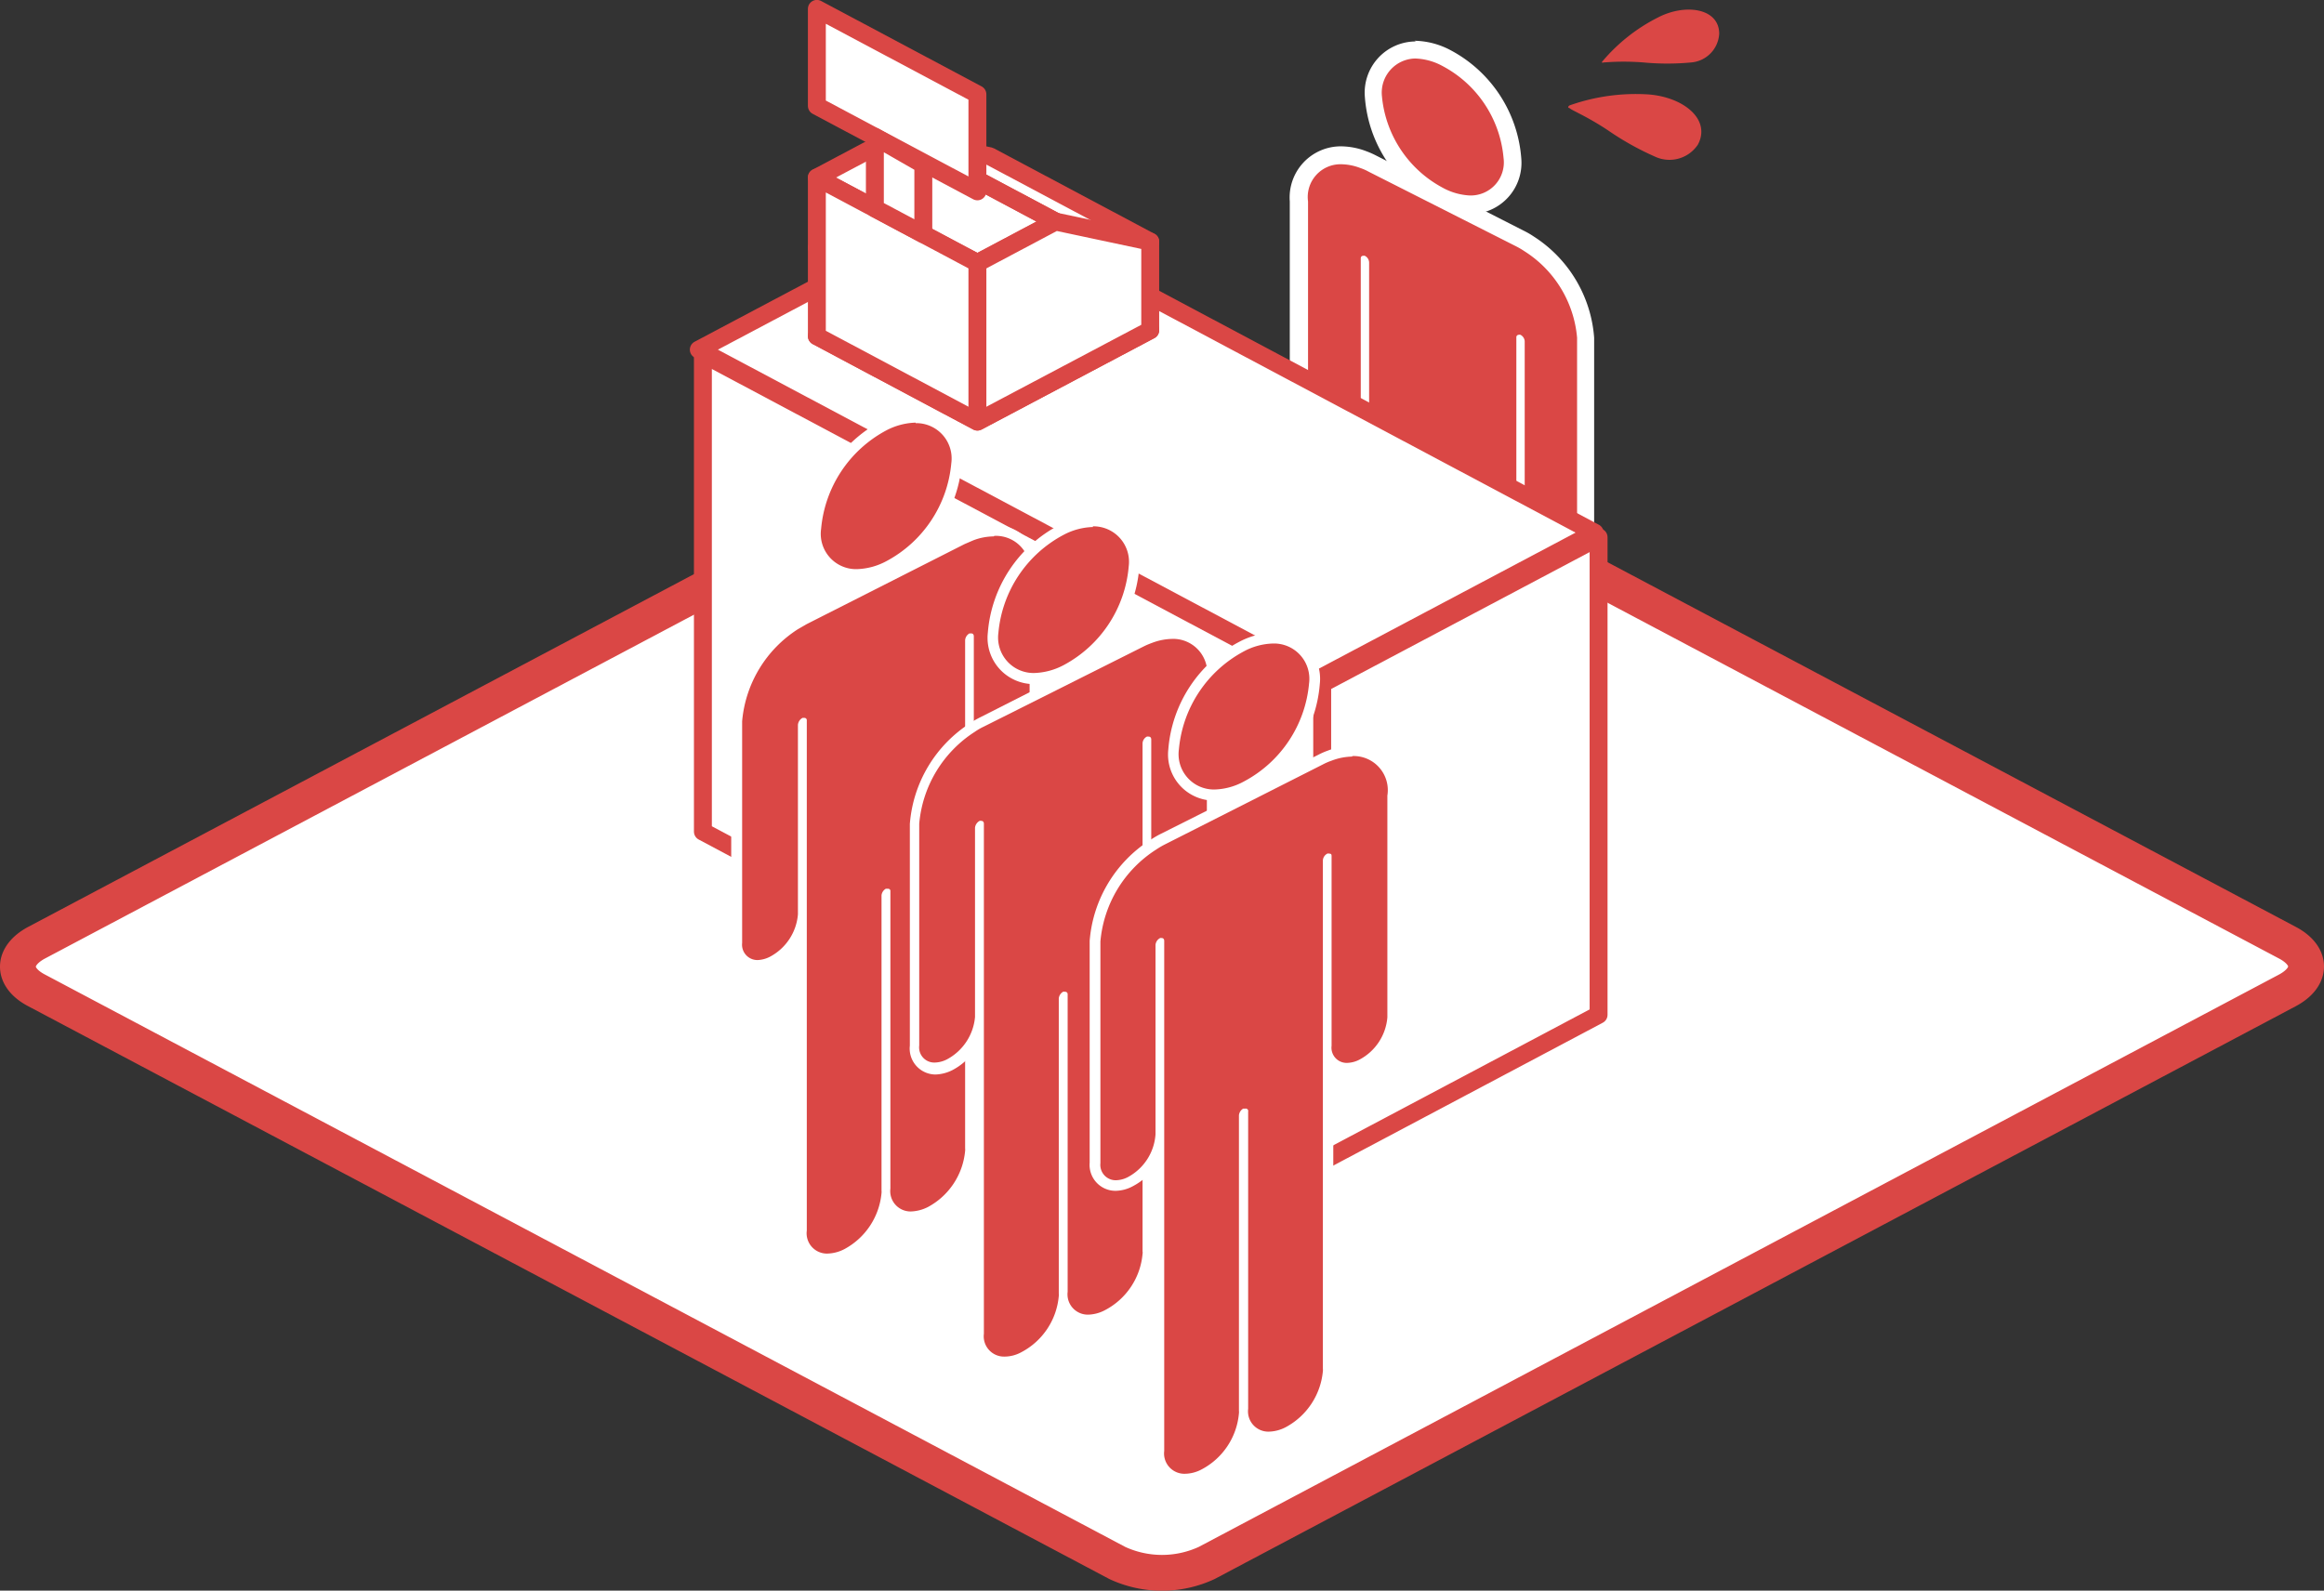
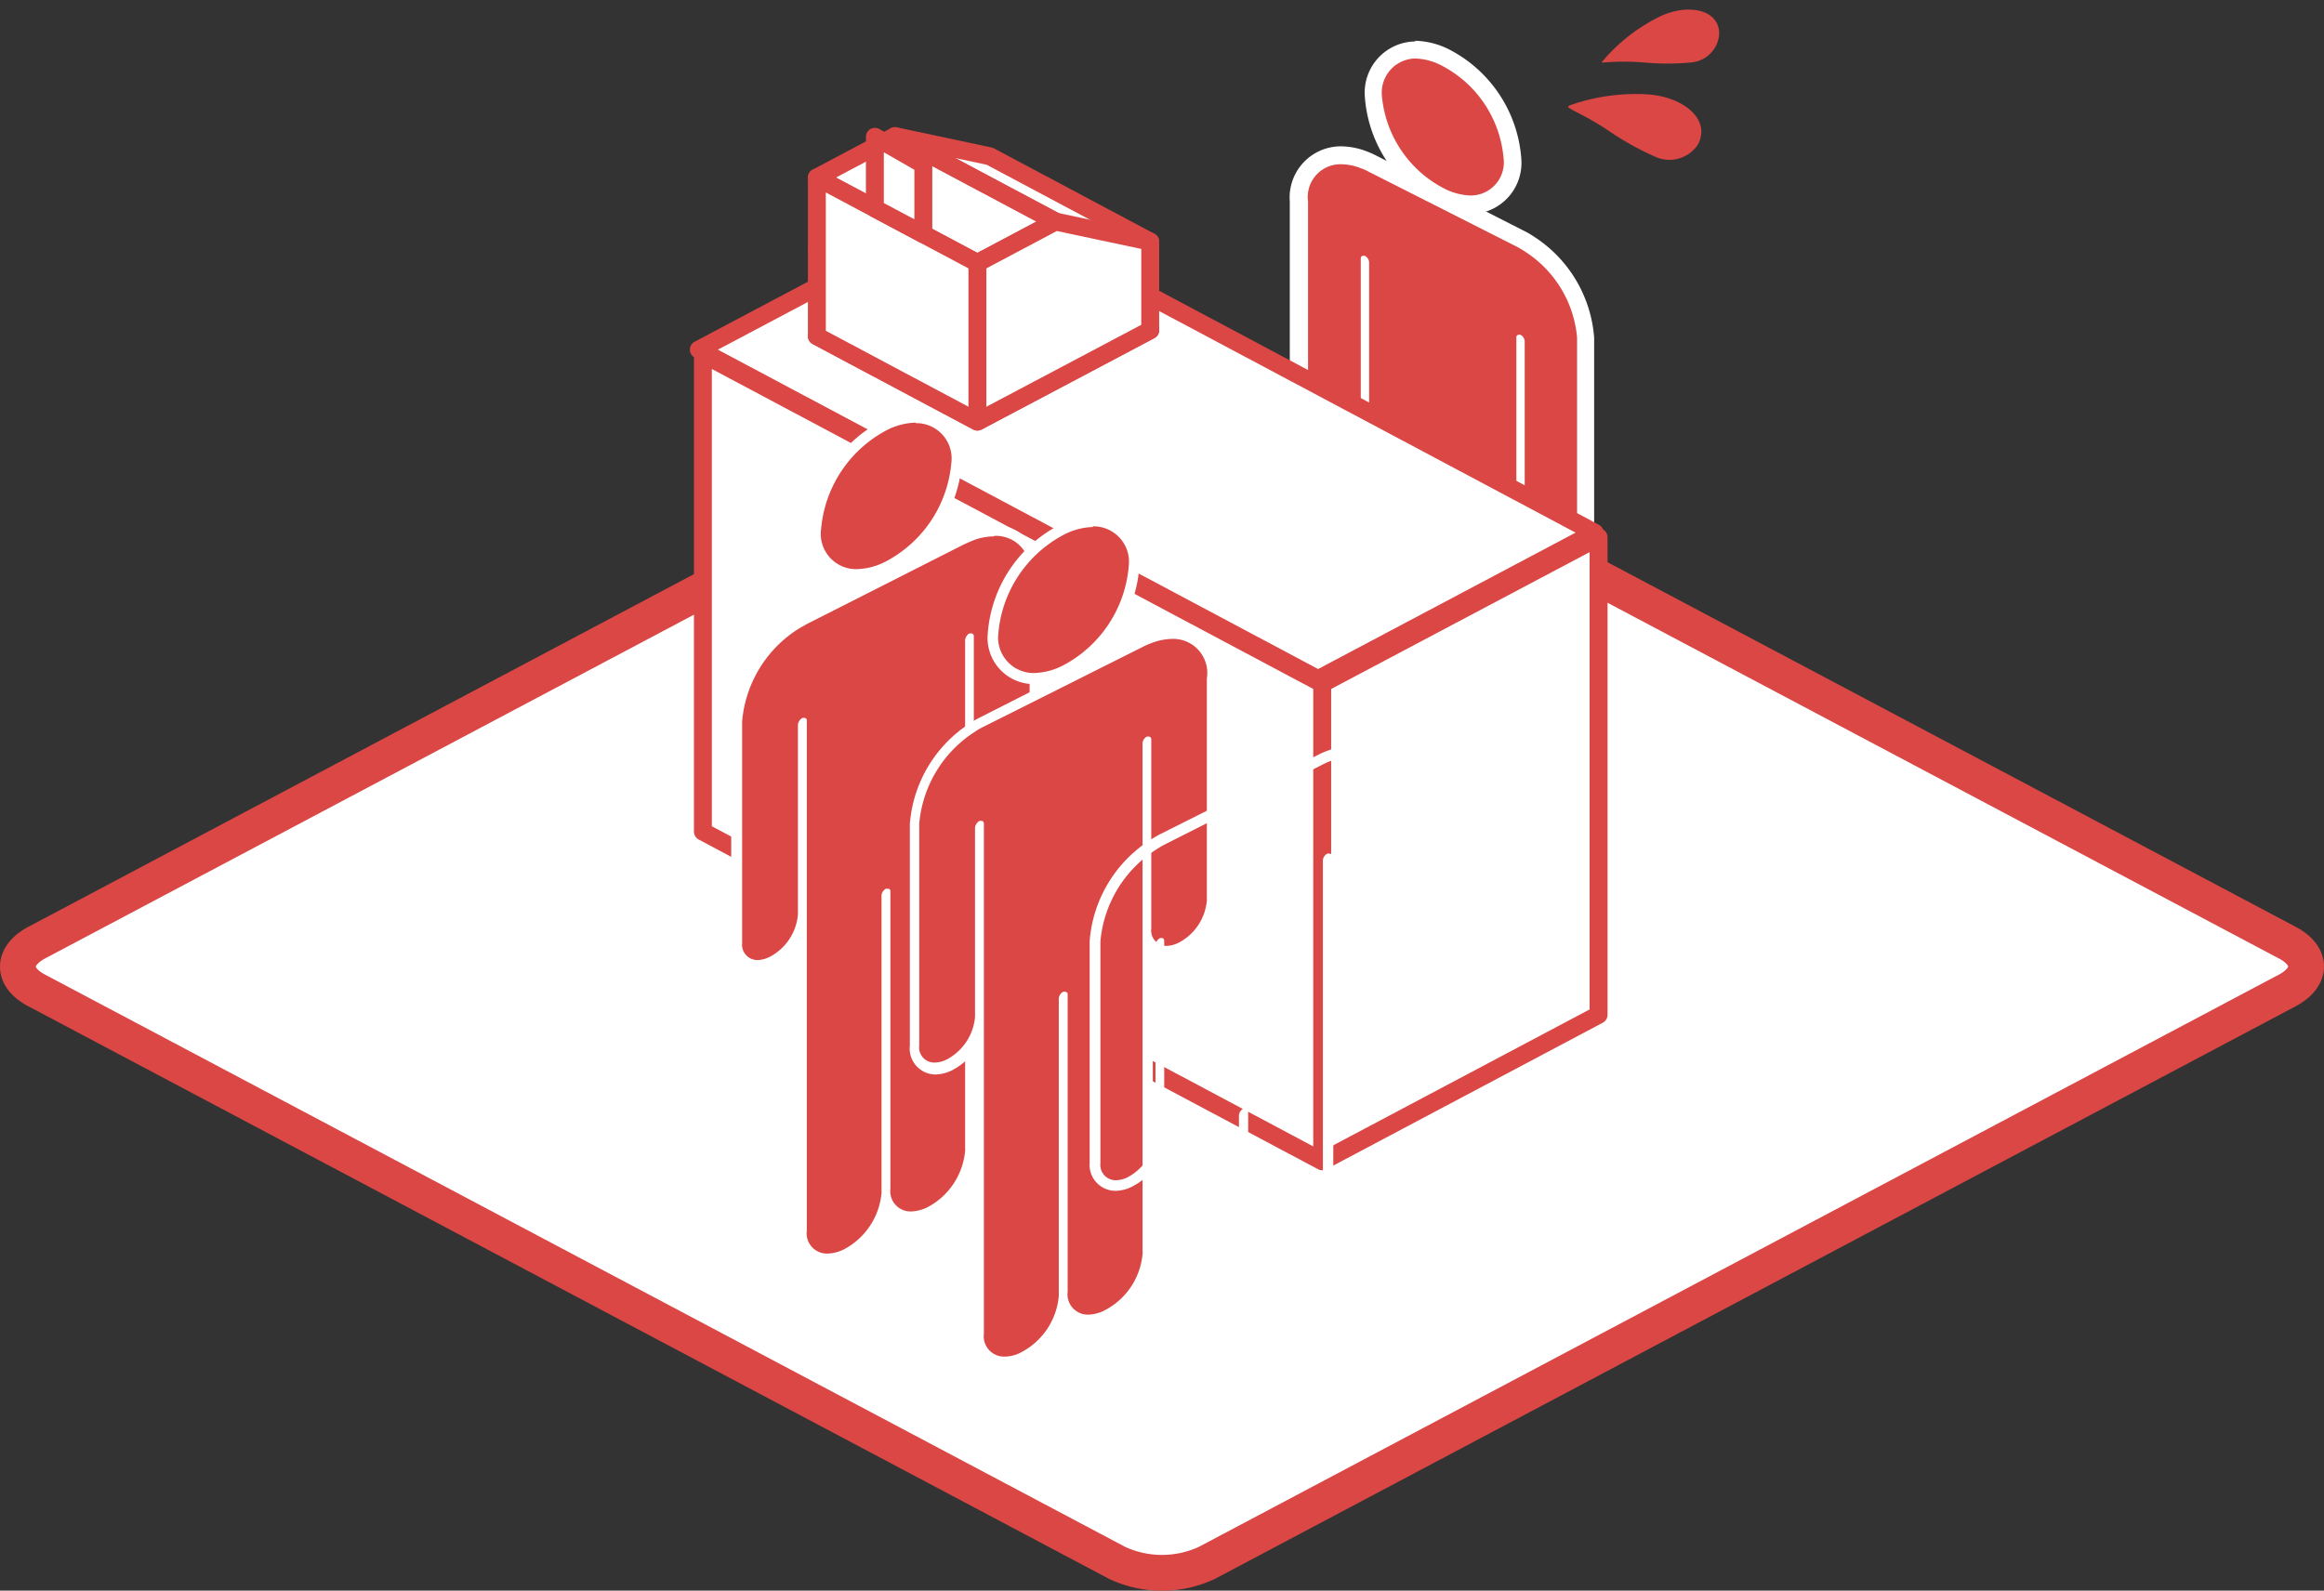
<svg xmlns="http://www.w3.org/2000/svg" viewBox="0 0 136.22 93.26">
  <rect x="0" y="0" width="136.22" height="93.26" fill="#333333" stroke="none" />
  <defs>
    <style>.cls-1,.cls-4,.cls-5,.cls-7{fill:#fff;}.cls-1,.cls-5{fill-rule:evenodd;}.cls-2,.cls-6{fill:none;}.cls-2,.cls-5,.cls-6,.cls-7{stroke:#da4745;stroke-linejoin:round;}.cls-2{stroke-width:2.1px;}.cls-3{fill:#da4745;}.cls-5,.cls-6,.cls-7{stroke-width:1.05px;}</style>
  </defs>
  <title>icon_func10</title>
  <g id="レイヤー_2" data-name="レイヤー 2">
    <g id="コンテンツ">
      <path class="cls-1" d="M70.73,91.64a6.23,6.23,0,0,1-5.24,0L2.13,58.06c-1.44-.76-1.44-2,0-2.78L65.49,21.7a6.31,6.31,0,0,1,5.24,0l63.36,33.58c1.44.77,1.44,2,0,2.78Z" />
      <path class="cls-2" d="M70.73,91.64a6.23,6.23,0,0,1-5.24,0L2.13,58.06c-1.44-.76-1.44-2,0-2.78L65.49,21.7a6.31,6.31,0,0,1,5.24,0l63.36,33.58c1.44.77,1.44,2,0,2.78Z" />
      <path class="cls-3" d="M86.17,12a4.12,4.12,0,0,1-1.86-.5,7.24,7.24,0,0,1-3.86-5.86,2.47,2.47,0,0,1,2.48-2.72,4.24,4.24,0,0,1,1.86.49,7.27,7.27,0,0,1,3.86,5.86A2.48,2.48,0,0,1,86.17,12Z" />
      <path class="cls-4" d="M82.93,3.43a3.56,3.56,0,0,1,1.62.44,6.77,6.77,0,0,1,3.58,5.39,1.94,1.94,0,0,1-2,2.2A3.67,3.67,0,0,1,84.55,11,6.79,6.79,0,0,1,81,5.63a2,2,0,0,1,2-2.2m0-1h0a3,3,0,0,0-3,3.24A7.82,7.82,0,0,0,84.08,12a4.66,4.66,0,0,0,2.09.55,3,3,0,0,0,3-3.25A7.84,7.84,0,0,0,85,2.93a4.64,4.64,0,0,0-2.09-.54Z" />
      <path class="cls-3" d="M87.75,49.63a2.53,2.53,0,0,1-1.15-.3,4.62,4.62,0,0,1-2.17-2.57,1.57,1.57,0,0,1-1.25.55A2.6,2.6,0,0,1,82,47a4.38,4.38,0,0,1-2.33-3.55,1.34,1.34,0,0,1,0-.19V26.79a1.37,1.37,0,0,1-.81.25A2.07,2.07,0,0,1,78,26.8,3.45,3.45,0,0,1,76.14,24V11.81a2.45,2.45,0,0,1,2.46-2.7,3.79,3.79,0,0,1,1.32.25l.53.23L89.12,14a5,5,0,0,1,.54.31A7.19,7.19,0,0,1,93,19.8V32a1.36,1.36,0,0,1-1.37,1.47,2.07,2.07,0,0,1-.92-.24,3.39,3.39,0,0,1-1.26-1.15V48.7l-.15-.08A1.55,1.55,0,0,1,87.75,49.63Z" />
      <path class="cls-4" d="M78.6,9.63a3.23,3.23,0,0,1,1.13.22,2.81,2.81,0,0,1,.48.21l8.67,4.39a4.85,4.85,0,0,1,.49.29,6.68,6.68,0,0,1,3.07,5.06V32a.84.84,0,0,1-.85,1,1.57,1.57,0,0,1-.68-.18,2.92,2.92,0,0,1-1.54-2.33V20a.46.46,0,0,0-.25-.37.19.19,0,0,0-.1,0,.14.14,0,0,0-.14.15V47.85h0a1.11,1.11,0,0,1-1.12,1.26,2,2,0,0,1-.92-.25,3.87,3.87,0,0,1-2-3.08.66.66,0,0,1,0-.14V29.43a.45.45,0,0,0-.24-.36.27.27,0,0,0-.12,0,.12.12,0,0,0-.13.14V45.53a1.12,1.12,0,0,1-1.13,1.26,2.06,2.06,0,0,1-.92-.25,3.88,3.88,0,0,1-2.05-3.08.66.66,0,0,1,0-.14V26.87h0V15.4A.45.45,0,0,0,80,15a.23.23,0,0,0-.11,0c-.08,0-.13.06-.13.16V25.57a.84.84,0,0,1-.85.95,1.57,1.57,0,0,1-.68-.18A2.9,2.9,0,0,1,76.67,24V11.81A1.92,1.92,0,0,1,78.6,9.63m0-1.05h0a3,3,0,0,0-3,3.23V24a4,4,0,0,0,2.11,3.26,2.58,2.58,0,0,0,1.15.29,1.51,1.51,0,0,0,.3,0V43.23a2.2,2.2,0,0,0,0,.23,4.89,4.89,0,0,0,2.62,4,3.06,3.06,0,0,0,1.39.36,2.27,2.27,0,0,0,1-.24,5.19,5.19,0,0,0,2.15,2.2,3.18,3.18,0,0,0,1.39.35,2.06,2.06,0,0,0,1.72-.84l.45.22V33.39a3.36,3.36,0,0,0,.51.32,2.58,2.58,0,0,0,1.15.29,1.88,1.88,0,0,0,1.9-2V19.8a7.72,7.72,0,0,0-3.55-5.94,4.79,4.79,0,0,0-.59-.34L80.68,9.13a5.21,5.21,0,0,0-.61-.27,4.25,4.25,0,0,0-1.47-.28Z" />
      <polygon class="cls-5" points="40.96 20.5 77.26 39.82 93.47 31.23 57.17 11.91 40.96 20.5" />
      <polygon class="cls-5" points="41.2 20.76 41.2 48.76 77.5 68.09 93.7 59.5 93.7 31.5 77.5 40.08 41.2 20.76" />
      <line class="cls-6" x1="77.5" y1="40.08" x2="77.5" y2="68.09" />
      <polygon class="cls-5" points="47.88 19.71 57.29 24.72 67.42 19.36 58.01 14.35 47.88 19.71" />
      <polygon class="cls-5" points="47.88 14.52 57.29 19.53 67.42 14.17 58.01 9.16 52.46 7.98 47.88 14.52" />
      <polygon class="cls-5" points="47.88 10.41 57.29 15.42 61.87 12.99 52.46 7.98 47.88 10.41" />
      <line class="cls-7" x1="52.46" y1="7.98" x2="61.87" y2="12.99" />
      <polygon class="cls-5" points="47.88 19.71 47.88 10.41 57.29 15.42 61.87 12.99 67.42 14.17 67.42 19.36 57.29 24.72 47.88 19.71" />
      <line class="cls-7" x1="57.29" y1="15.42" x2="57.29" y2="24.72" />
-       <polygon class="cls-5" points="47.88 0.52 47.88 6.21 57.29 11.22 57.29 5.53 47.88 0.52" />
      <polygon class="cls-5" points="51.28 8.02 51.28 12.22 54.12 13.73 54.12 9.65 51.28 8.02" />
      <path class="cls-3" d="M50.22,33.69A2.39,2.39,0,0,1,47.81,31a7.6,7.6,0,0,1,4-6,4.14,4.14,0,0,1,1.87-.49,2.38,2.38,0,0,1,2.4,2.66,7.62,7.62,0,0,1-4,6A4.2,4.2,0,0,1,50.22,33.69Z" />
      <path class="cls-4" d="M53.67,24.81a2.07,2.07,0,0,1,2.09,2.35,7.24,7.24,0,0,1-3.82,5.75,3.89,3.89,0,0,1-1.72.46A2.07,2.07,0,0,1,48.13,31a7.27,7.27,0,0,1,3.81-5.76,3.93,3.93,0,0,1,1.73-.46m0-.63h0a4.47,4.47,0,0,0-2,.53A7.85,7.85,0,0,0,47.5,31a2.7,2.7,0,0,0,2.72,3,4.51,4.51,0,0,0,2-.53,7.83,7.83,0,0,0,4.16-6.31,2.71,2.71,0,0,0-2.72-3Z" />
      <path class="cls-3" d="M48.54,73.81a1.46,1.46,0,0,1-1.1-.45,1.65,1.65,0,0,1-.37-.72l0,0V54.29a3.58,3.58,0,0,1-1.7,2.08,2,2,0,0,1-.88.23,1.21,1.21,0,0,1-1.21-1.33v-13a7.38,7.38,0,0,1,3.41-5.66,5.21,5.21,0,0,1,.55-.32l9.25-4.69a5.93,5.93,0,0,1,.55-.23,3.71,3.71,0,0,1,1.3-.26,2.36,2.36,0,0,1,2.38,2.64v13a3.4,3.4,0,0,1-1.8,2.75,1.89,1.89,0,0,1-.88.23,1.2,1.2,0,0,1-.88-.36,1.52,1.52,0,0,1-.22-.34v1h0V67.33a.5.5,0,0,1,0,.15,4.43,4.43,0,0,1-2.35,3.57,2.6,2.6,0,0,1-1.13.29,1.45,1.45,0,0,1-1.1-.45,1.59,1.59,0,0,1-.32-.57,4.56,4.56,0,0,1-2.33,3.2A2.55,2.55,0,0,1,48.54,73.81Z" />
      <path class="cls-4" d="M58.28,31.42a2,2,0,0,1,2.07,2.32v13a3.1,3.1,0,0,1-1.64,2.47,1.55,1.55,0,0,1-.73.2.9.9,0,0,1-.9-1V37.31c0-.11-.06-.17-.14-.17l-.12,0a.5.5,0,0,0-.25.4V49.79h0V67.33a.71.71,0,0,1,0,.15,4.17,4.17,0,0,1-2.18,3.29,2.36,2.36,0,0,1-1,.26,1.19,1.19,0,0,1-1.2-1.34V52.26a.13.13,0,0,0-.14-.15l-.13,0a.51.51,0,0,0-.25.38V69.81a.57.57,0,0,1,0,.14,4.16,4.16,0,0,1-2.18,3.29,2.28,2.28,0,0,1-1,.26,1.19,1.19,0,0,1-1.2-1.35h0V42.25a.14.14,0,0,0-.14-.16l-.11,0a.52.52,0,0,0-.27.41V53.61a3.1,3.1,0,0,1-1.63,2.48,1.71,1.71,0,0,1-.73.2.9.9,0,0,1-.91-1v-13a7.15,7.15,0,0,1,3.27-5.4l.52-.3,9.25-4.69.51-.22a3.43,3.43,0,0,1,1.2-.23m0-.63h0a3.94,3.94,0,0,0-1.42.28,3.7,3.7,0,0,0-.57.24L47,36a4.88,4.88,0,0,0-.58.34,7.73,7.73,0,0,0-3.56,5.92v13a1.52,1.52,0,0,0,1.54,1.64,2.33,2.33,0,0,0,1-.26,3.73,3.73,0,0,0,1.25-1.06V73.18l.19-.1a1.71,1.71,0,0,0,1.65,1,2.88,2.88,0,0,0,1.25-.33,5,5,0,0,0,2.31-2.67,1.72,1.72,0,0,0,1.3.53,2.83,2.83,0,0,0,1.27-.33,4.76,4.76,0,0,0,2.53-3.85.82.82,0,0,0,0-.21V49.84a1.6,1.6,0,0,0,.79.21,2.22,2.22,0,0,0,1-.27,3.68,3.68,0,0,0,2-3v-13a2.68,2.68,0,0,0-2.7-3Z" />
      <path class="cls-3" d="M60.62,39.73a2.38,2.38,0,0,1-2.41-2.66,7.6,7.6,0,0,1,4-6,4.16,4.16,0,0,1,1.86-.5,2.39,2.39,0,0,1,2.41,2.66,7.57,7.57,0,0,1-4,6A4.16,4.16,0,0,1,60.62,39.73Z" />
      <path class="cls-4" d="M64.06,30.86a2.08,2.08,0,0,1,2.1,2.34A7.26,7.26,0,0,1,62.34,39a3.93,3.93,0,0,1-1.72.46,2.08,2.08,0,0,1-2.1-2.35,7.24,7.24,0,0,1,3.82-5.75,3.89,3.89,0,0,1,1.72-.46m0-.63h0a4.47,4.47,0,0,0-2,.53,7.81,7.81,0,0,0-4.16,6.31,2.71,2.71,0,0,0,2.72,3,4.36,4.36,0,0,0,2-.54,7.8,7.8,0,0,0,4.16-6.31,2.7,2.7,0,0,0-2.72-3Z" />
      <path class="cls-3" d="M58.93,79.86a1.45,1.45,0,0,1-1.09-.45,1.63,1.63,0,0,1-.37-.73l0,0V60.34a3.59,3.59,0,0,1-1.71,2.08,2,2,0,0,1-.87.23,1.21,1.21,0,0,1-1.22-1.33v-13A7.39,7.39,0,0,1,57,42.65a4.37,4.37,0,0,1,.55-.32l9.24-4.69a3.68,3.68,0,0,1,.56-.23,3.63,3.63,0,0,1,1.3-.26,2.35,2.35,0,0,1,2.38,2.63v13a3.39,3.39,0,0,1-1.81,2.76,2,2,0,0,1-.87.23,1.15,1.15,0,0,1-.88-.37,1,1,0,0,1-.22-.34v1h0V73.38a.45.45,0,0,1,0,.14,4.42,4.42,0,0,1-2.36,3.57,2.48,2.48,0,0,1-1.12.3,1.41,1.41,0,0,1-1.42-1,4.53,4.53,0,0,1-2.33,3.19A2.45,2.45,0,0,1,58.93,79.86Z" />
      <path class="cls-4" d="M68.68,37.46a2,2,0,0,1,2.06,2.32v13a3.09,3.09,0,0,1-1.63,2.48,1.68,1.68,0,0,1-.73.2.9.9,0,0,1-.9-1V43.36c0-.11-.06-.17-.14-.17a.27.27,0,0,0-.12,0,.47.47,0,0,0-.25.4V55.84h0V73.38a.34.34,0,0,1,0,.14,4.13,4.13,0,0,1-2.19,3.29,2.2,2.2,0,0,1-1,.27,1.19,1.19,0,0,1-1.2-1.34V58.3a.14.14,0,0,0-.15-.15.3.3,0,0,0-.12,0,.51.51,0,0,0-.25.39V75.85a.66.66,0,0,1,0,.14,4.13,4.13,0,0,1-2.19,3.29,2.08,2.08,0,0,1-1,.26,1.19,1.19,0,0,1-1.2-1.34h0V48.3c0-.11-.06-.17-.15-.17a.19.19,0,0,0-.1,0,.52.52,0,0,0-.27.4v11.1a3.13,3.13,0,0,1-1.64,2.48,1.65,1.65,0,0,1-.73.19.89.89,0,0,1-.9-1v-13a7.13,7.13,0,0,1,3.27-5.4,3.47,3.47,0,0,1,.52-.3L67,37.92a4.36,4.36,0,0,1,.51-.22,3.46,3.46,0,0,1,1.2-.24m0-.62h0a3.94,3.94,0,0,0-1.42.28,3.26,3.26,0,0,0-.58.24l-9.24,4.69a5,5,0,0,0-.59.34,7.73,7.73,0,0,0-3.55,5.92v13A1.52,1.52,0,0,0,54.83,63a2.34,2.34,0,0,0,1-.26,3.63,3.63,0,0,0,1.24-1.07v17.6l.2-.1a1.7,1.7,0,0,0,1.64,1,2.76,2.76,0,0,0,1.26-.33,4.93,4.93,0,0,0,2.3-2.66,1.78,1.78,0,0,0,1.31.52,2.86,2.86,0,0,0,1.27-.33,4.78,4.78,0,0,0,2.52-3.85,1.56,1.56,0,0,0,0-.2V55.89a1.57,1.57,0,0,0,.79.2,2.14,2.14,0,0,0,1-.26,3.69,3.69,0,0,0,2-3v-13a2.67,2.67,0,0,0-2.69-2.94Z" />
-       <path class="cls-3" d="M71.19,46.6a2.38,2.38,0,0,1-2.41-2.66,7.59,7.59,0,0,1,4-6,4.16,4.16,0,0,1,1.87-.5A2.38,2.38,0,0,1,77,40.07a7.58,7.58,0,0,1-4,6A4.16,4.16,0,0,1,71.19,46.6Z" />
-       <path class="cls-4" d="M74.64,37.73a2.07,2.07,0,0,1,2.09,2.34,7.24,7.24,0,0,1-3.82,5.75,3.79,3.79,0,0,1-1.72.47,2.07,2.07,0,0,1-2.09-2.35,7.25,7.25,0,0,1,3.81-5.75,3.8,3.8,0,0,1,1.73-.46m0-.63h0a4.51,4.51,0,0,0-2,.53,7.82,7.82,0,0,0-4.16,6.31,2.7,2.7,0,0,0,2.72,3,4.51,4.51,0,0,0,2-.53,7.82,7.82,0,0,0,4.16-6.31,2.7,2.7,0,0,0-2.72-3Z" />
-       <path class="cls-3" d="M69.51,86.73a1.43,1.43,0,0,1-1.1-.46,1.49,1.49,0,0,1-.36-.72l-.06,0V67.21a3.56,3.56,0,0,1-1.7,2.07,1.86,1.86,0,0,1-.87.23,1.21,1.21,0,0,1-1.22-1.33v-13a7.41,7.41,0,0,1,3.41-5.66c.18-.12.37-.22.55-.32l9.25-4.68a4.19,4.19,0,0,1,.55-.24A3.7,3.7,0,0,1,79.26,44a2.35,2.35,0,0,1,2.37,2.63v13a3.43,3.43,0,0,1-1.8,2.76,2,2,0,0,1-.88.23,1.17,1.17,0,0,1-.88-.37,1.33,1.33,0,0,1-.22-.34v1h0V80.25s0,.07,0,.14A4.43,4.43,0,0,1,75.5,84a2.48,2.48,0,0,1-1.13.3,1.49,1.49,0,0,1-1.1-.45,1.59,1.59,0,0,1-.32-.57,4.55,4.55,0,0,1-2.33,3.19A2.41,2.41,0,0,1,69.51,86.73Z" />
      <path class="cls-4" d="M79.26,44.33a2,2,0,0,1,2.06,2.32v13a3.09,3.09,0,0,1-1.64,2.48,1.65,1.65,0,0,1-.73.19.89.89,0,0,1-.9-1V50.22c0-.1,0-.17-.14-.17a.19.19,0,0,0-.11,0,.48.48,0,0,0-.26.39V62.7h0V80.25a.66.66,0,0,1,0,.14,4.16,4.16,0,0,1-2.18,3.29,2.22,2.22,0,0,1-1,.26,1.19,1.19,0,0,1-1.2-1.34V65.17A.14.14,0,0,0,73,65l-.13,0a.51.51,0,0,0-.25.39V82.72a.66.66,0,0,1,0,.14,4.12,4.12,0,0,1-2.18,3.29,2.14,2.14,0,0,1-1,.26,1.19,1.19,0,0,1-1.2-1.34h0V55.17c0-.11-.06-.17-.14-.17A.23.23,0,0,0,68,55a.5.5,0,0,0-.27.4v11.1A3.08,3.08,0,0,1,66.14,69a1.58,1.58,0,0,1-.73.2.9.9,0,0,1-.91-1v-13a7.13,7.13,0,0,1,3.27-5.39,4.86,4.86,0,0,1,.53-.31l9.24-4.68a3.57,3.57,0,0,1,.51-.22,3.51,3.51,0,0,1,1.21-.24m0-.63h0a4.17,4.17,0,0,0-1.43.28,4.33,4.33,0,0,0-.57.25L68,48.91c-.2.1-.39.22-.58.34a7.74,7.74,0,0,0-3.55,5.92v13a1.52,1.52,0,0,0,1.53,1.65,2.19,2.19,0,0,0,1-.27,3.73,3.73,0,0,0,1.25-1.06V86.1l.19-.1a1.73,1.73,0,0,0,1.65,1,2.75,2.75,0,0,0,1.25-.33,5,5,0,0,0,2.31-2.66,1.77,1.77,0,0,0,1.3.52,2.83,2.83,0,0,0,1.27-.33,4.76,4.76,0,0,0,2.53-3.85.79.79,0,0,0,0-.2V63.1l0-.34A1.53,1.53,0,0,0,79,63a2.34,2.34,0,0,0,1-.26,3.69,3.69,0,0,0,2-3v-13a2.68,2.68,0,0,0-2.69-2.95Z" />
      <path class="cls-3" d="M92,6.34c.12.13,1,.47,2.25,1.3A16.65,16.65,0,0,0,97,9.18a2,2,0,0,0,2.52-.7c.8-1.49-.88-2.83-3-2.95A11.65,11.65,0,0,0,92,6.18C91.82,6.31,92,6.34,92,6.34Z" />
      <path class="cls-3" d="M94,3.66c.15,0,1-.1,2.32,0a14.8,14.8,0,0,0,2.82,0,1.79,1.79,0,0,0,1.63-1.68c0-1.51-2-1.79-3.6-.95a10.36,10.36,0,0,0-3.23,2.55C93.81,3.72,94,3.66,94,3.66Z" />
    </g>
  </g>
</svg>